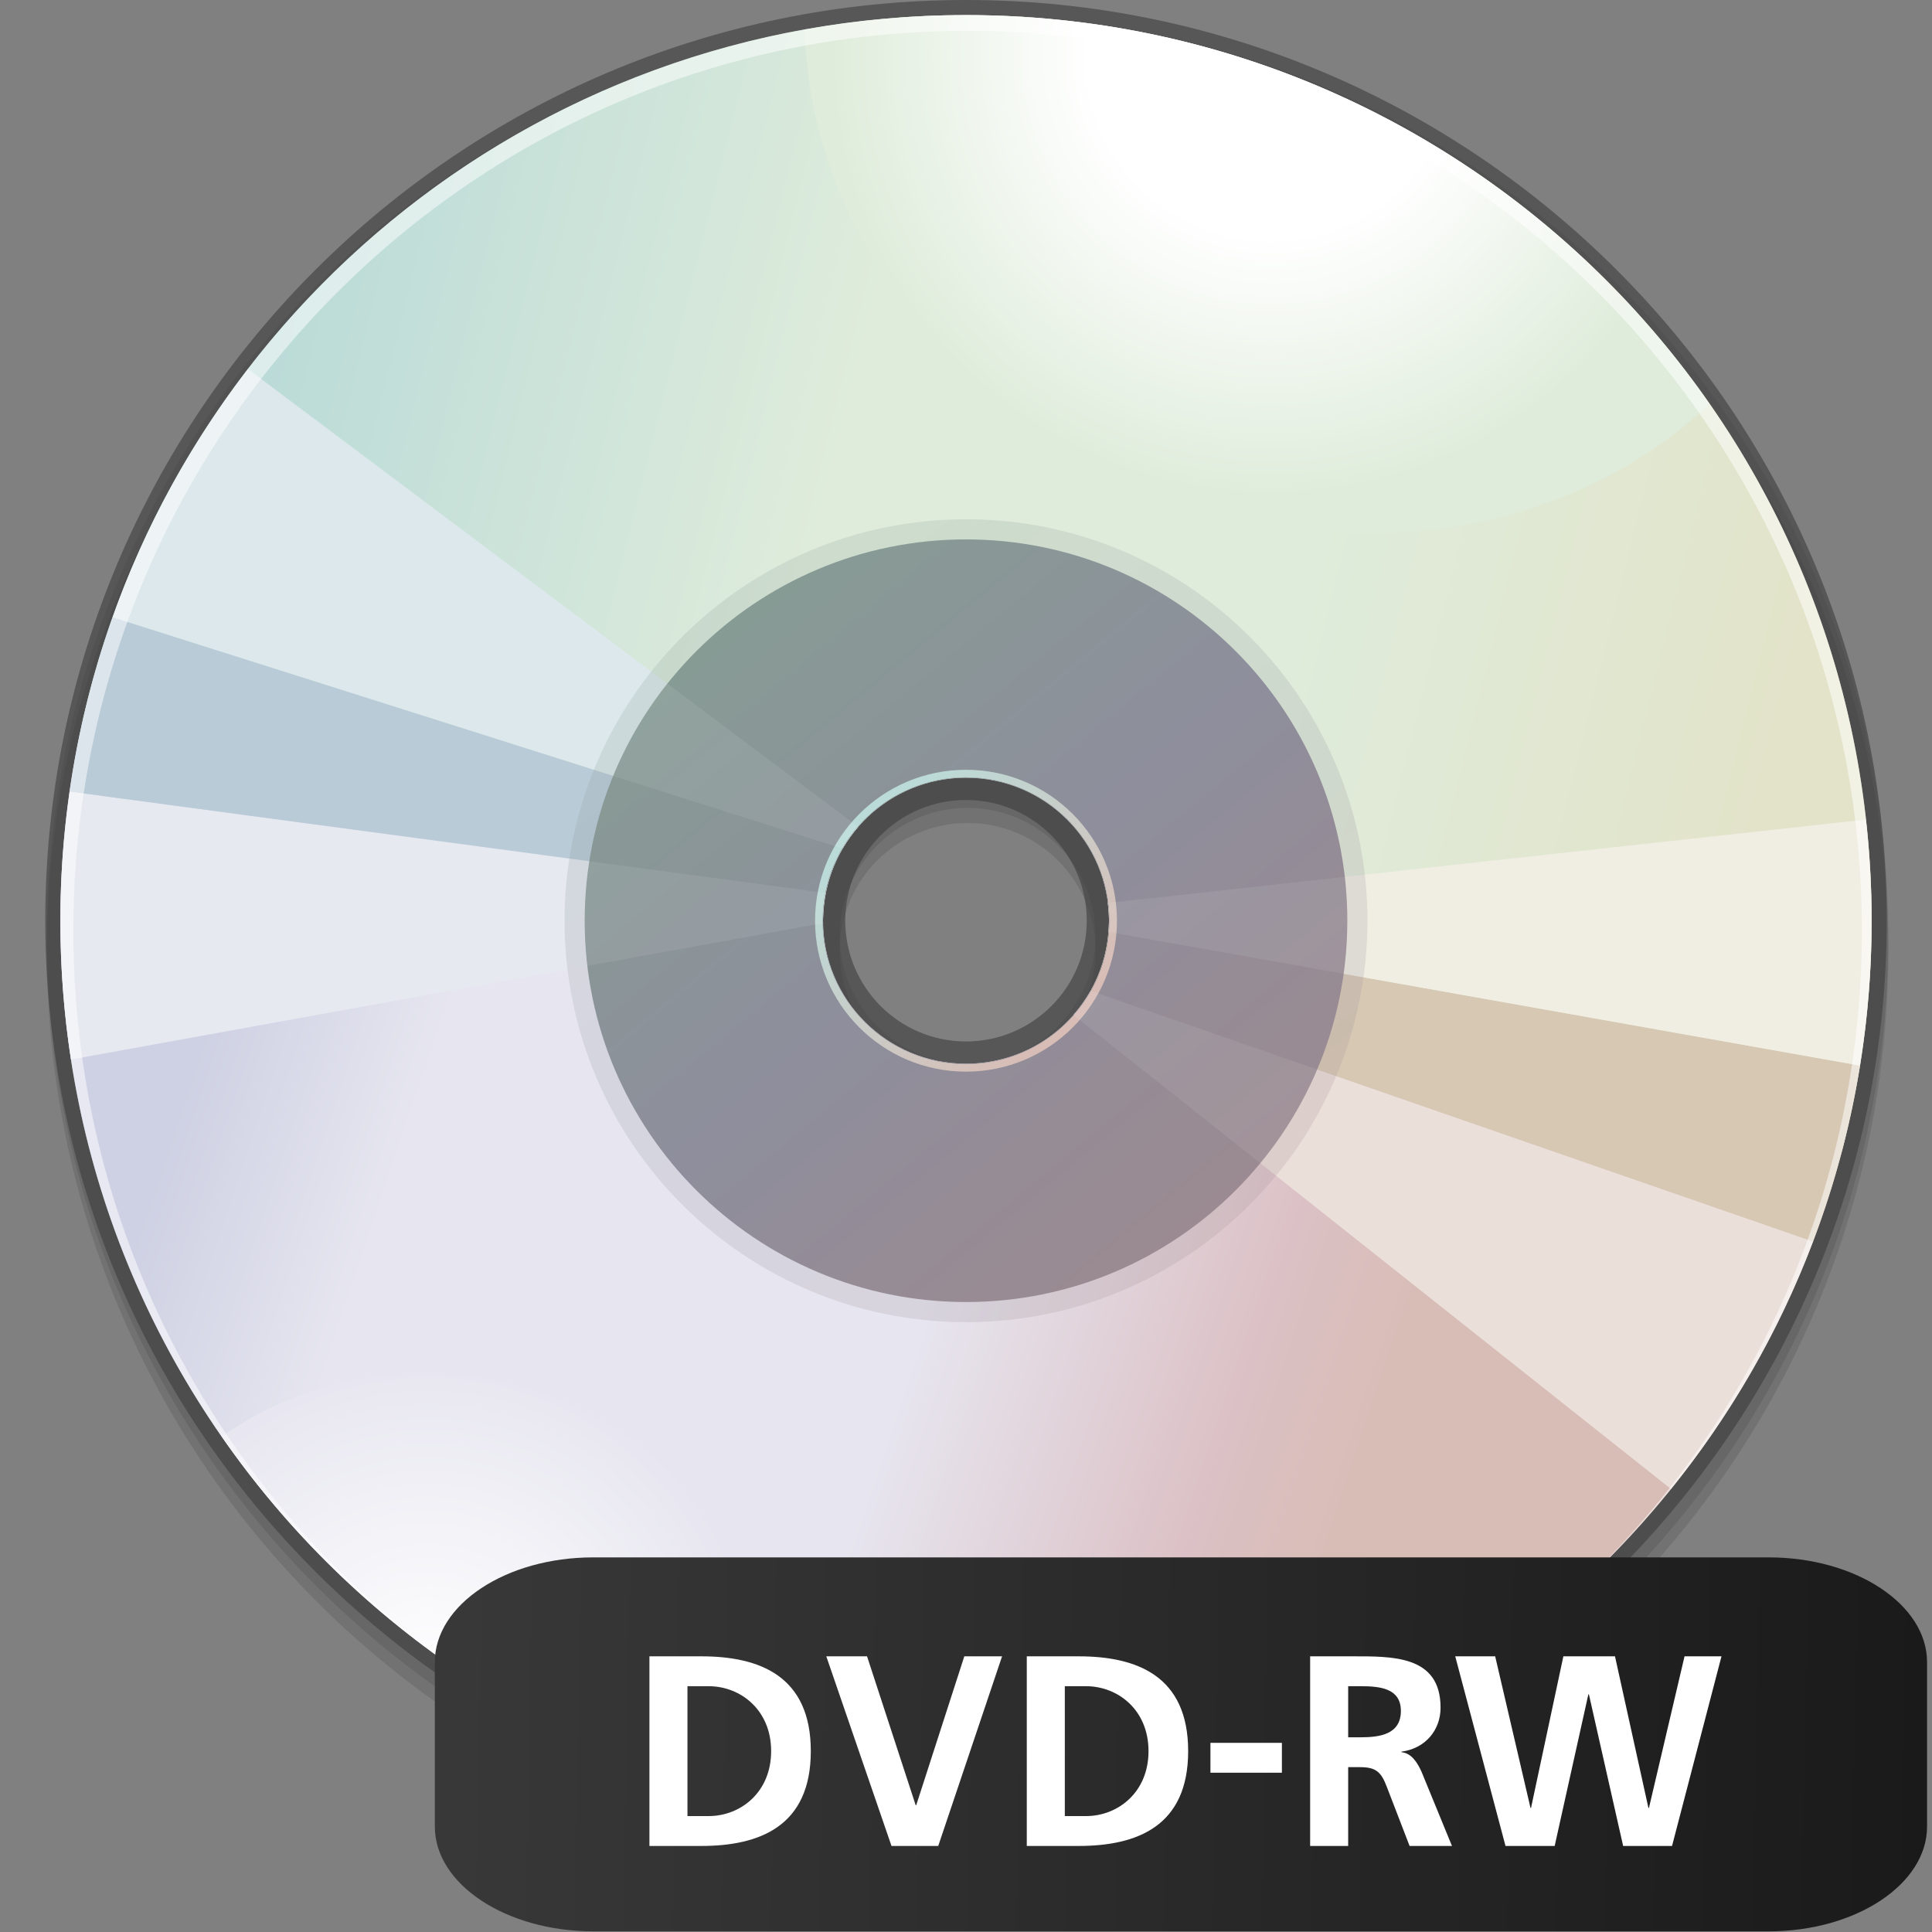
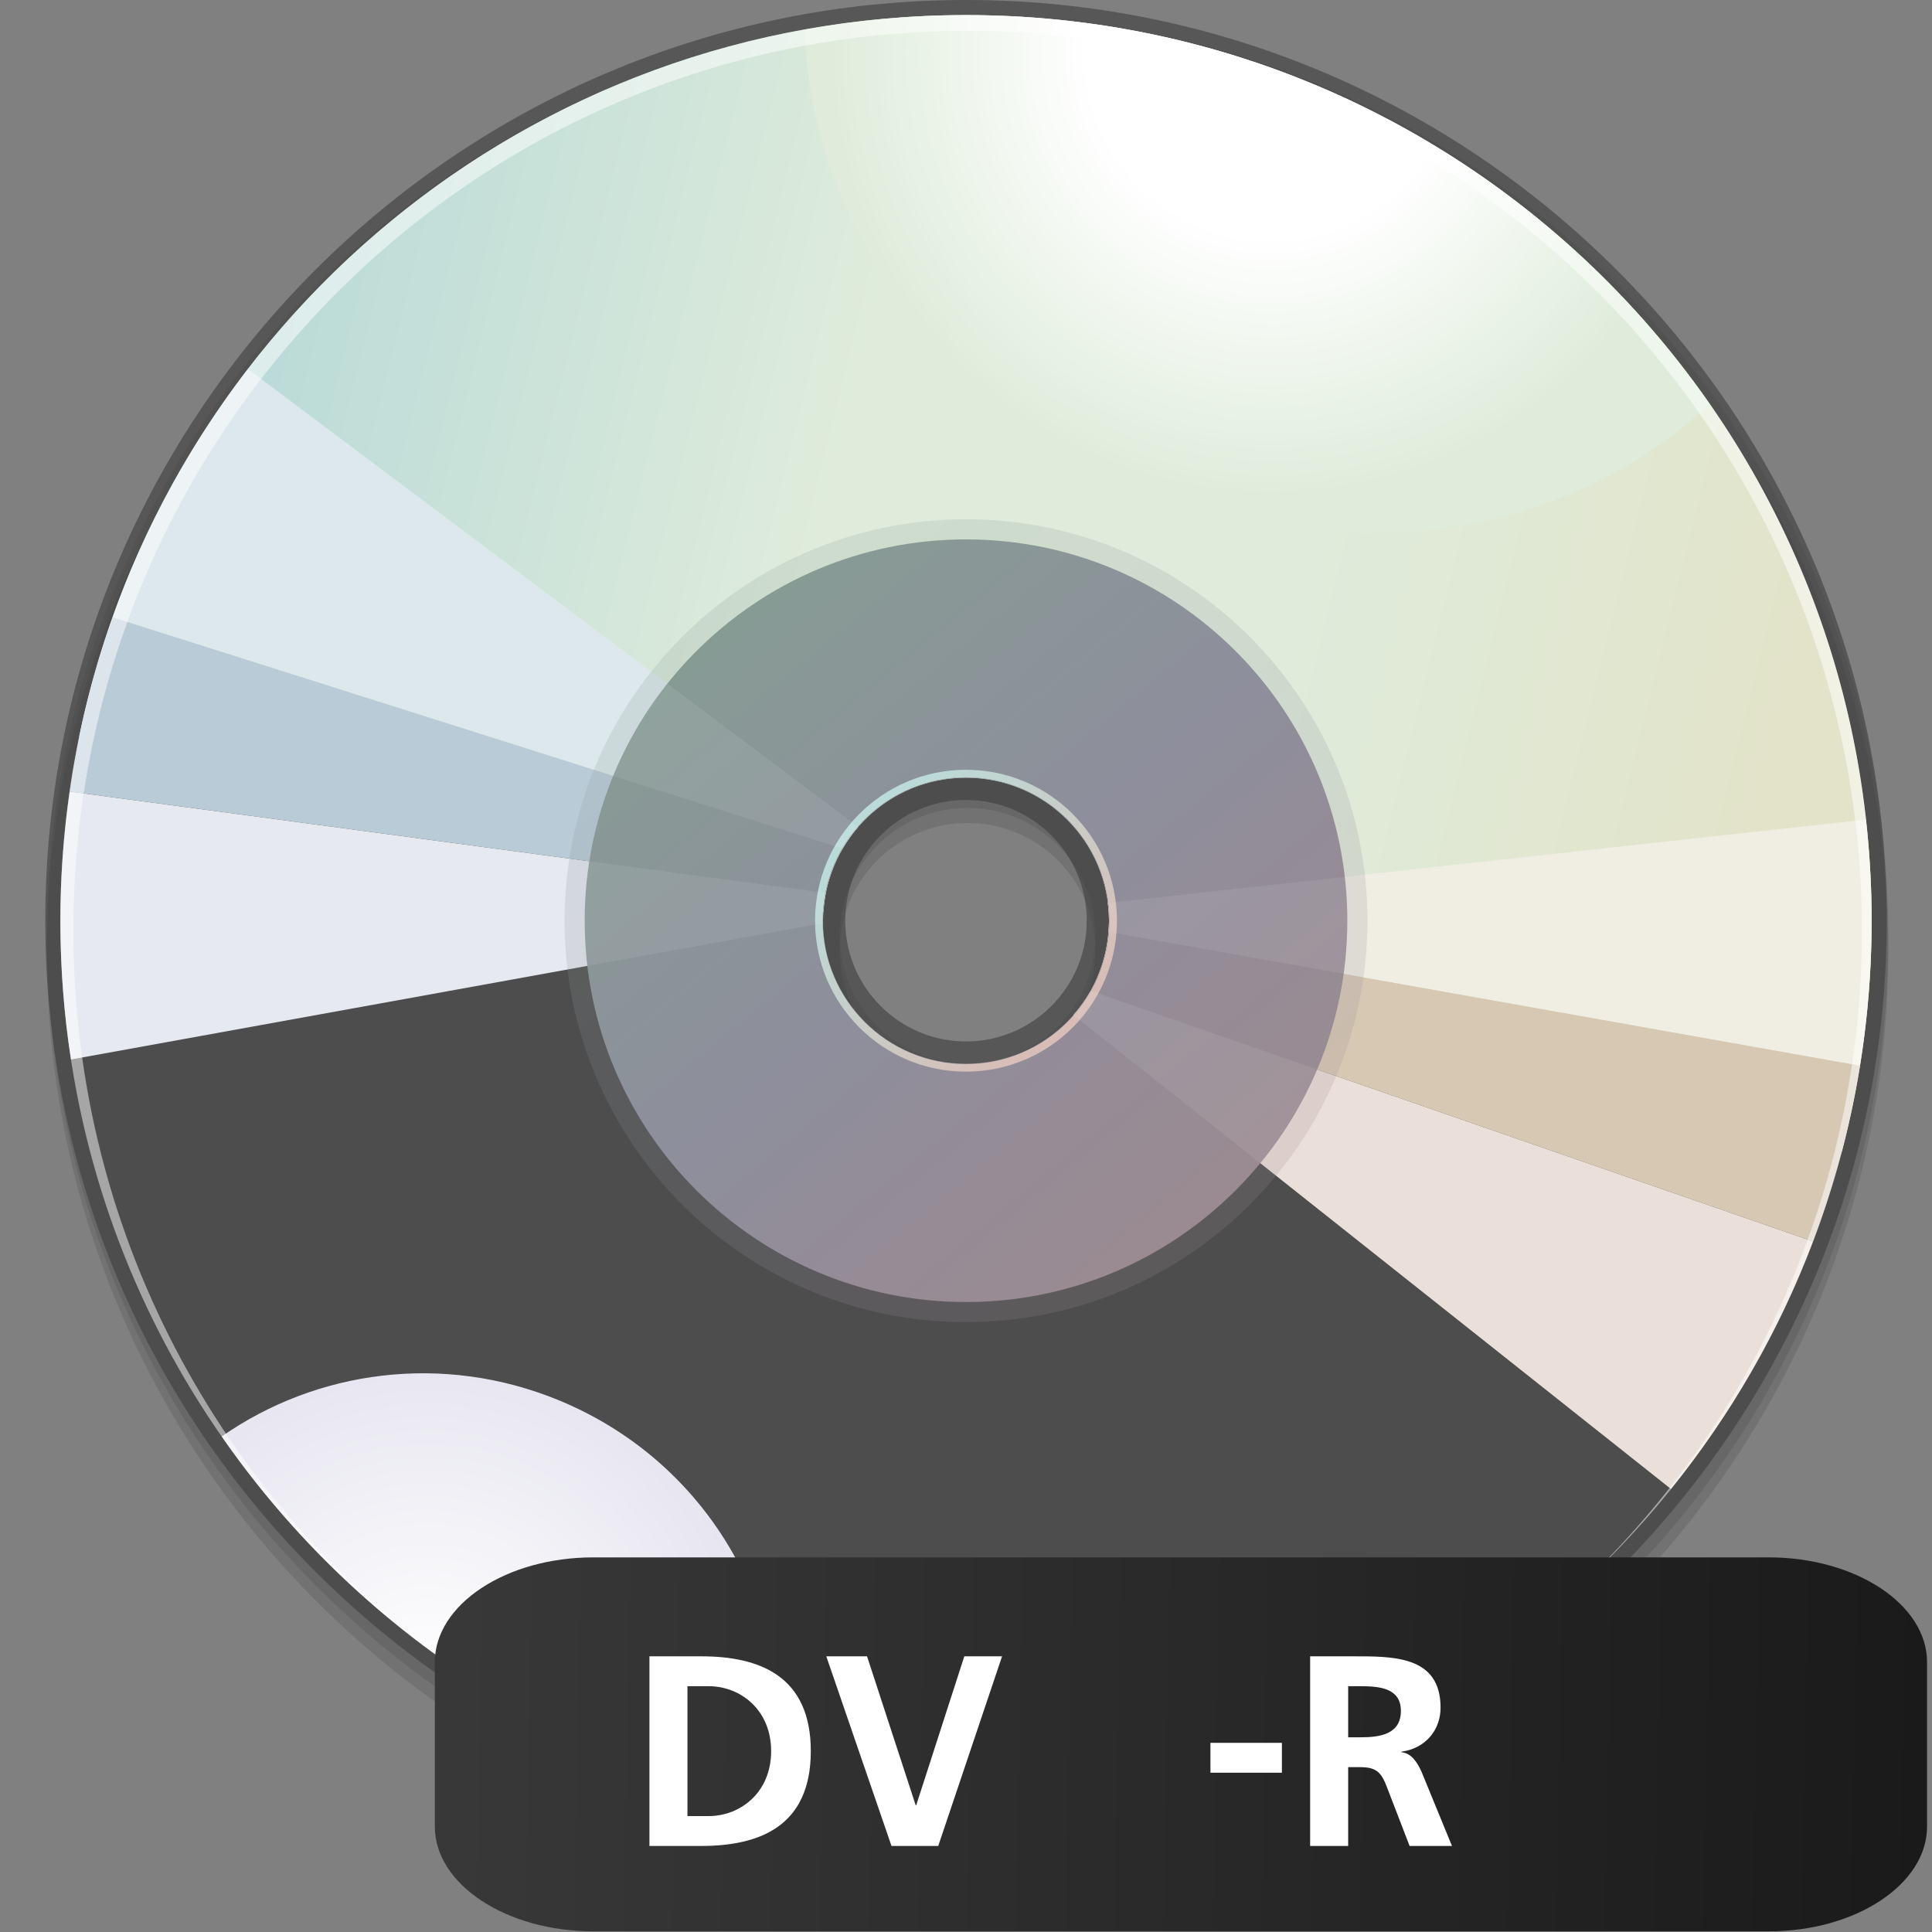
<svg xmlns="http://www.w3.org/2000/svg" xmlns:ns1="http://sodipodi.sourceforge.net/DTD/sodipodi-0.dtd" xmlns:ns2="http://www.inkscape.org/namespaces/inkscape" xmlns:xlink="http://www.w3.org/1999/xlink" version="1.1" id="Layer_1" width="128" height="128" viewBox="0 0 128 128" overflow="visible" enable-background="new 0 0 128 128" xml:space="preserve" ns1:version="0.32" ns2:version="0.45.1" ns1:docname="gnome-dev-disc-dvdrw.svg" ns1:docbase="/home/rose/Bureau/dossiers/HumanElephant-blue-01/scalable/devices" ns2:output_extension="org.inkscape.output.svg.inkscape">
  <rect x="0" y="0" width="128" height="128" fill="#808080" stroke="none" />
  <defs id="defs6169">
    <linearGradient id="XMLID_6_" gradientUnits="userSpaceOnUse" x1="31.5" y1="110.333" x2="31.5" y2="123.166" gradientTransform="matrix(0.776,0.383,-0.675,1.022,94.556,-30.473)">
      <stop offset="0.011" style="stop-color:#737373" id="stop3538" />
      <stop offset="1" style="stop-color:#1A1A1A" id="stop3540" />
    </linearGradient>
    <linearGradient ns2:collect="always" xlink:href="#XMLID_6_" id="linearGradient7267" x1="-61.037" y1="113.687" x2="126.315" y2="115.908" gradientUnits="userSpaceOnUse" gradientTransform="matrix(1.562,0,0,0.991,-69.597,0.704)" />
  </defs>
  <ns1:namedview ns2:window-height="641" ns2:window-width="910" ns2:pageshadow="2" ns2:pageopacity="0.0" guidetolerance="10.0" gridtolerance="10.0" objecttolerance="10.0" borderopacity="1.0" bordercolor="#666666" pagecolor="#ffffff" id="base" ns2:zoom="3.1807983" ns2:cx="65.33614" ns2:cy="64.02235" ns2:window-x="10" ns2:window-y="86" ns2:current-layer="Layer_1" />
  <path opacity="0.2" fill="#3D3D3D" d="M64.105,2c-33.636,0-61,27.364-61,61c0,33.638,27.364,61.002,61,61.002s61-27.364,61-61.002  C125.105,29.364,97.741,2,64.105,2z M64.105,71.476c-4.672,0-8.474-3.801-8.474-8.476c0-4.672,3.801-8.474,8.474-8.474  c4.672,0,8.474,3.801,8.474,8.474C72.579,67.675,68.777,71.476,64.105,71.476z" id="path6063" />
  <path opacity="0.2" fill="#3D3D3D" d="M64.105,1c-33.636,0-61,27.364-61,61c0,33.638,27.364,61.002,61,61.002s61-27.364,61-61.002  C125.105,28.364,97.741,1,64.105,1z M64.105,70.476c-4.672,0-8.474-3.801-8.474-8.476c0-4.672,3.801-8.474,8.474-8.474  c4.672,0,8.474,3.801,8.474,8.474C72.579,66.675,68.777,70.476,64.105,70.476z" id="path6065" />
  <path opacity="0.6" fill="#3D3D3D" d="M64,0C30.364,0,3,27.364,3,61s27.364,61,61,61s61-27.364,61-61S97.636,0,64,0z M64,69  c-4.411,0-8-3.588-8-8c0-4.411,3.589-8,8-8s8,3.589,8,8C72,65.412,68.411,69,64,69z" id="path6067" />
  <linearGradient id="XMLID_8_" gradientUnits="userSpaceOnUse" x1="11.998" y1="72.967" x2="89.767" y2="99.233">
    <stop offset="0" style="stop-color:#CED1E3" id="stop6070" />
    <stop offset="0.185" style="stop-color:#E7E6F0" id="stop6072" />
    <stop offset="0.618" style="stop-color:#E7E6F0" id="stop6074" />
    <stop offset="0.893" style="stop-color:#DBC0C4" id="stop6076" />
    <stop offset="1" style="stop-color:#D8BDB6" id="stop6078" />
  </linearGradient>
-   <path fill="url(#XMLID_8_)" d="M72.727,64.692c-1.438,3.397-4.804,5.781-8.727,5.781c-5.233,0-9.474-4.241-9.474-9.474  c0-0.199,0.018-0.394,0.03-0.59L5.247,48.789C4.431,52.731,4,56.815,4,61c0,33.137,26.864,60,60,60  c27.844,0,51.252-18.971,58.021-44.689L72.727,64.692z" id="path6080" />
  <linearGradient id="XMLID_9_" gradientUnits="userSpaceOnUse" x1="18.738" y1="20.012" x2="119.072" y2="45.012">
    <stop offset="0" style="stop-color:#BBDBD8" id="stop6083" />
    <stop offset="0.371" style="stop-color:#DFECDB" id="stop6085" />
    <stop offset="0.68" style="stop-color:#DFECDB" id="stop6087" />
    <stop offset="1" style="stop-color:#E2E3C9" id="stop6089" />
  </linearGradient>
  <path fill="url(#XMLID_9_)" d="M64,1C35.048,1,10.888,21.508,5.247,48.789l49.31,11.621c0.306-4.956,4.41-8.883,9.444-8.883  c5.233,0,9.474,4.242,9.474,9.474c0,1.31-0.266,2.558-0.747,3.692l49.295,11.618C123.308,71.422,124,66.292,124,61  C124,27.864,97.136,1,64,1z" id="path6091" />
  <path fill="#DCE8EB" d="M7.46,40.904l48.369,15.317c0.301-0.514,0.647-0.995,1.036-1.441L16.429,24.453  C12.632,29.388,9.585,34.926,7.46,40.904z" id="path6093" />
  <path fill="#E6E9F0" d="M54.526,61c0-0.629,0.064-1.243,0.182-1.838l-50.09-6.72C4.218,55.239,4,58.093,4,61  c0,3.127,0.241,6.197,0.702,9.194l49.833-9.033C54.534,61.107,54.526,61.055,54.526,61z" id="path6095" />
  <path fill="#BACBD8" d="M4.618,52.442l50.09,6.72c0.208-1.055,0.595-2.043,1.121-2.94L7.46,40.904  C6.147,44.598,5.187,48.456,4.618,52.442z" id="path6097" />
  <path fill="#EBDFDA" d="M120.116,82.246l-47.865-16.6c-0.323,0.572-0.706,1.105-1.137,1.596l39.591,31.406  C114.654,93.755,117.849,88.23,120.116,82.246z" id="path6099" />
  <path fill="#D7C8B4" d="M123.227,70.598l-49.79-8.855c-0.11,1.412-0.525,2.734-1.186,3.904l47.865,16.6  C121.525,78.525,122.578,74.63,123.227,70.598z" id="path6101" />
  <path fill="#F0EEE3" d="M73.474,61c0,0.251-0.019,0.497-0.037,0.743l49.79,8.855C123.729,67.472,124,64.268,124,61  c0-2.267-0.137-4.501-0.382-6.702l-50.226,5.524C73.44,60.208,73.474,60.6,73.474,61z" id="path6103" />
  <radialGradient id="XMLID_10_" cx="84.228" cy="3.635" r="29.18" gradientUnits="userSpaceOnUse">
    <stop offset="0.41" style="stop-color:#FFFFFF" id="stop6106" />
    <stop offset="1" style="stop-color:#DFECDB" id="stop6108" />
  </radialGradient>
  <path fill="url(#XMLID_10_)" d="M64,1c-3.648,0-7.215,0.344-10.684,0.968c0.304,12.491,8.896,24.8,22.578,30.428  c13.635,5.609,28.345,2.946,37.358-5.644C102.412,11.191,84.4,1,64,1z" id="path6110" />
  <radialGradient id="XMLID_11_" cx="28.324" cy="111.878" r="21.906" gradientUnits="userSpaceOnUse">
    <stop offset="0" style="stop-color:#FFFFFF" id="stop6113" />
    <stop offset="1" style="stop-color:#E7E6F0" id="stop6115" />
  </radialGradient>
  <path fill="url(#XMLID_11_)" d="M50.941,119.558c2.623-10.845-3.113-22.344-13.922-26.788c-7.688-3.163-16.059-1.98-22.329,2.4  C23.146,107.349,35.992,116.238,50.941,119.558z" id="path6117" />
  <linearGradient id="XMLID_12_" gradientUnits="userSpaceOnUse" x1="47.177" y1="40.708" x2="81.218" y2="81.767">
    <stop offset="0" style="stop-color:#879B95" id="stop6120" />
    <stop offset="0.506" style="stop-color:#8E8E9C" id="stop6122" />
    <stop offset="1" style="stop-color:#9B8A91" id="stop6124" />
  </linearGradient>
  <path opacity="0.2" fill="url(#XMLID_12_)" d="M64,34.403C49.312,34.403,37.403,46.31,37.403,61  c0,14.688,11.908,26.597,26.597,26.597c14.688,0,26.597-11.908,26.597-26.597C90.597,46.31,78.688,34.403,64,34.403z M64,70.974  c-5.51,0-9.974-4.465-9.974-9.974c0-5.508,4.464-9.974,9.974-9.974s9.974,4.465,9.974,9.974C73.974,66.509,69.51,70.974,64,70.974z" id="path6126" />
  <linearGradient id="XMLID_13_" gradientUnits="userSpaceOnUse" x1="48.02" y1="41.725" x2="80.354" y2="80.726">
    <stop offset="0" style="stop-color:#879B95" id="stop6129" />
    <stop offset="0.506" style="stop-color:#8E8E9C" id="stop6131" />
    <stop offset="1" style="stop-color:#9B8A91" id="stop6133" />
  </linearGradient>
  <path fill="url(#XMLID_13_)" d="M64,35.737c-13.951,0-25.263,11.31-25.263,25.263c0,13.952,11.312,25.263,25.263,25.263  S89.263,74.952,89.263,61C89.263,47.047,77.951,35.737,64,35.737z M64,70.474c-5.233,0-9.474-4.241-9.474-9.474  c0-5.232,4.24-9.474,9.474-9.474s9.474,4.242,9.474,9.474C73.474,66.232,69.233,70.474,64,70.474z" id="path6135" />
  <linearGradient id="XMLID_14_" gradientUnits="userSpaceOnUse" x1="57.589" y1="54.589" x2="70.543" y2="67.543">
    <stop offset="0" style="stop-color:#BBDBD8" id="stop6138" />
    <stop offset="1" style="stop-color:#D8BDB6" id="stop6140" />
  </linearGradient>
  <path fill="url(#XMLID_14_)" d="M64,51c-5.523,0-10,4.477-10,10c0,5.522,4.477,10,10,10c5.522,0,10-4.478,10-10  C74,55.477,69.522,51,64,51z M64,70.5c-5.248,0-9.5-4.253-9.5-9.5c0-5.247,4.252-9.5,9.5-9.5s9.5,4.253,9.5,9.5  C73.5,66.247,69.248,70.5,64,70.5z" id="path6142" />
  <path opacity="0.08" fill="#FFFFFF" d="M39.045,57.061c-0.201,1.284-0.308,2.599-0.308,3.939c0,1.013,0.066,2.01,0.183,2.992  l15.615-2.831c-0.001-0.054-0.008-0.107-0.008-0.162c0-0.629,0.064-1.243,0.182-1.838L39.045,57.061z M89.092,58.095l-15.699,1.727  C73.44,60.208,73.474,60.6,73.474,61c0,0.251-0.019,0.497-0.037,0.743l15.577,2.771c0.16-1.149,0.249-2.321,0.249-3.514  C89.263,60.017,89.2,59.049,89.092,58.095z M71.114,67.242l12.383,9.822c1.538-1.864,2.813-3.953,3.771-6.21l-15.017-5.208  C71.928,66.219,71.545,66.752,71.114,67.242z M40.627,51.408l15.202,4.814c0.301-0.514,0.647-0.995,1.036-1.441l-12.646-9.485  C42.752,47.141,41.537,49.194,40.627,51.408z" id="path6144" />
  <path opacity="0.5" fill="#FFFFFF" d="M64,1C30.864,1,4,27.864,4,61c0,20.921,10.715,39.332,26.949,50.07  c-15.742-10.716-26.09-28.848-26.09-49.414c0-32.923,26.527-59.615,59.247-59.615s59.246,26.691,59.246,59.615  c0,17.349-7.37,32.961-19.124,43.855C116.369,94.533,124,78.658,124,61C124,27.864,97.136,1,64,1z" id="path6146" />
  <path style="fill:url(#linearGradient7267);fill-opacity:1;fill-rule:evenodd;overflow:visible" d="M 28.809,110.117 C 28.809,106.302 33.528,103.181 39.295,103.181 L 117.187,103.181 C 122.954,103.181 127.672,106.302 127.672,110.117 L 127.672,121.018 C 127.672,124.834 122.954,127.955 117.187,127.955 L 39.295,127.955 C 33.528,127.955 28.809,124.834 28.809,121.018 L 28.809,110.117 z " id="path3745" />
  <g id="g6148">
    <g id="g6154">
      <path fill="#FFFFFF" d="M43.026,109.736h3.438c3.852,0,7.254,1.295,7.254,6.281s-3.402,6.282-7.254,6.282h-3.438V109.736z     M45.546,120.32h1.404c2.106,0,4.14-1.566,4.14-4.303s-2.034-4.302-4.14-4.302h-1.404V120.32z" id="path6156" />
      <path fill="#FFFFFF" d="M54.744,109.736h2.7l3.222,9.863h0.036l3.186-9.863h2.502L62.16,122.3h-3.096L54.744,109.736z" id="path6158" />
-       <path fill="#FFFFFF" d="M68.027,109.736h3.438c3.852,0,7.254,1.295,7.254,6.281s-3.402,6.282-7.254,6.282h-3.438V109.736z     M70.547,120.32h1.404c2.106,0,4.141-1.566,4.141-4.303s-2.034-4.302-4.141-4.302h-1.404V120.32z" id="path6160" />
      <path fill="#FFFFFF" d="M80.195,117.447v-1.979h4.734v1.979H80.195z" id="path6162" />
      <path fill="#FFFFFF" d="M86.801,109.736h2.718c2.7,0,5.922-0.091,5.922,3.401c0,1.476-0.99,2.7-2.592,2.916v0.036    c0.684,0.054,1.08,0.738,1.332,1.296l2.016,4.914h-2.808l-1.512-3.924c-0.36-0.937-0.685-1.296-1.746-1.296H89.32v5.22h-2.52    V109.736z M89.32,115.1h0.828c1.242,0,2.664-0.18,2.664-1.746c0-1.512-1.404-1.638-2.664-1.638H89.32V115.1z" id="path6164" />
-       <path fill="#FFFFFF" d="M96.413,109.736h2.646l2.34,10.043h0.036l2.142-10.043h3.42l2.215,10.043h0.035l2.358-10.043h2.448    l-3.276,12.563h-3.24l-2.268-10.044h-0.036l-2.232,10.044h-3.258L96.413,109.736z" id="path6166" />
    </g>
  </g>
</svg>